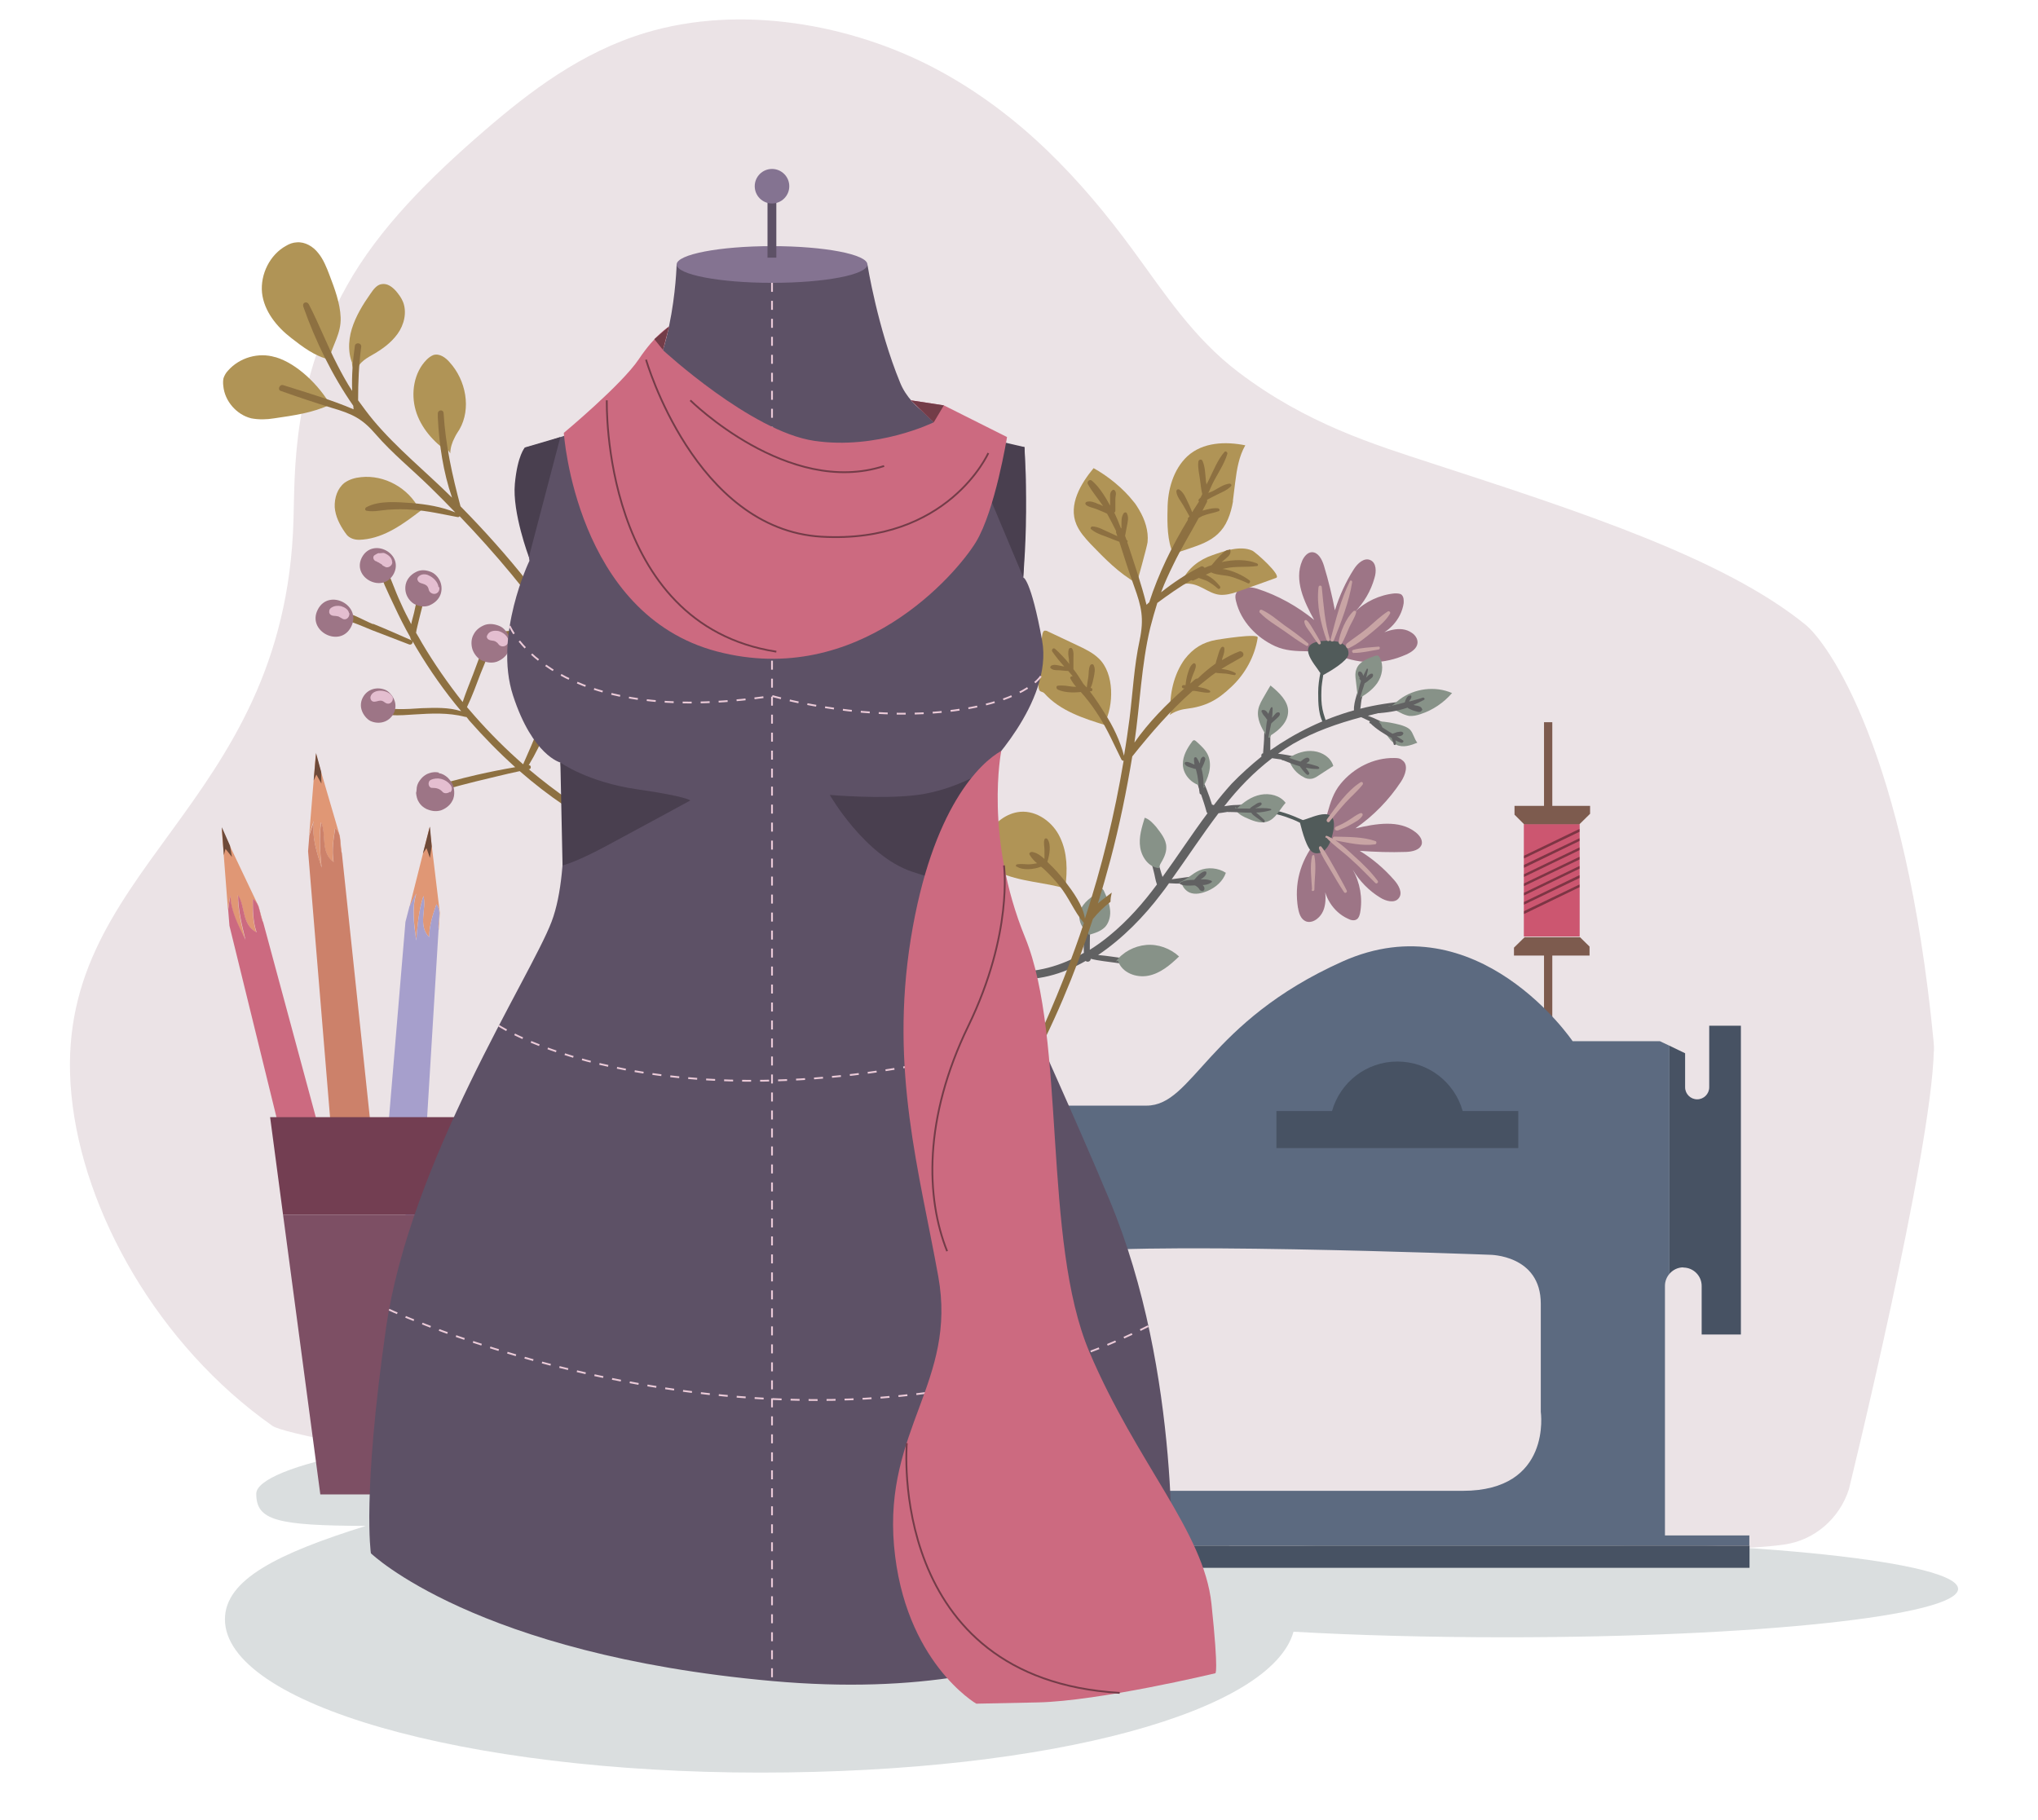
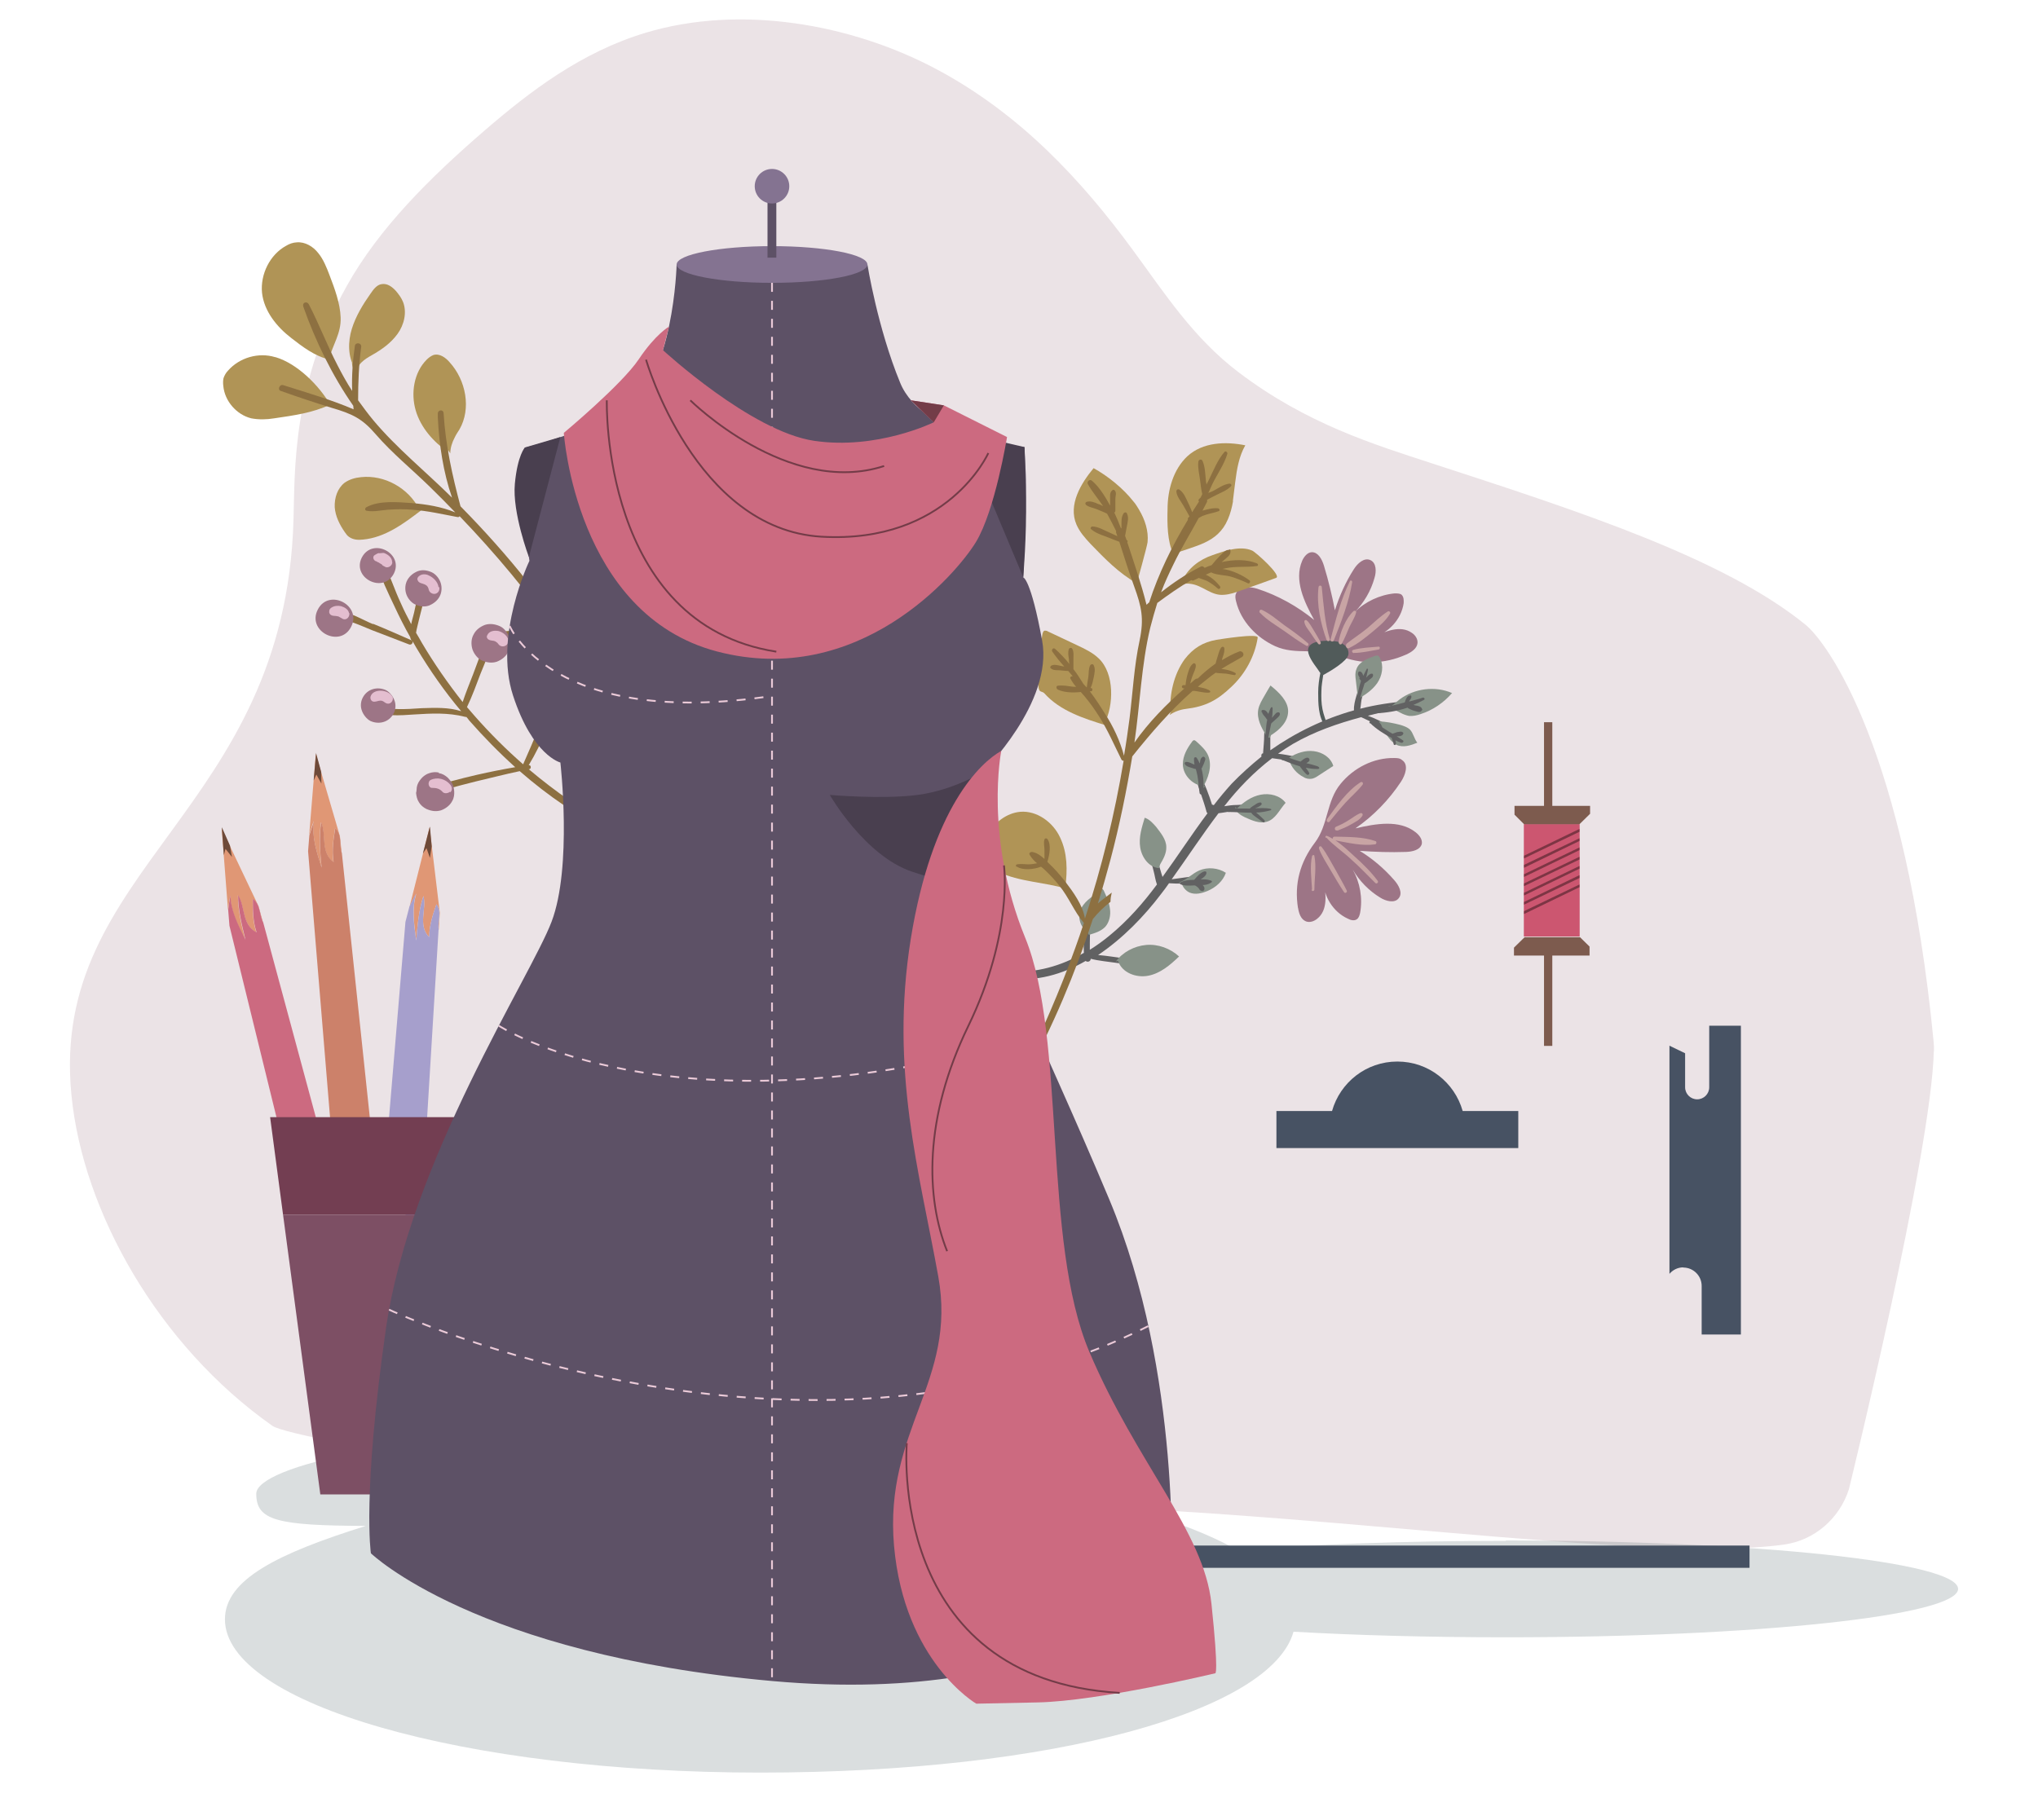
<svg xmlns="http://www.w3.org/2000/svg" version="1.1" viewBox="0 0 1132.5 1011.5">
  <defs>
    <style>
      .st0 {
        fill: #847391;
      }

      .st1 {
        fill: #c8a4a4;
      }

      .st2 {
        fill: #8d7041;
      }

      .st3 {
        fill: #475263;
      }

      .st4 {
        fill: #5d5166;
      }

      .st5 {
        fill: #733c48;
      }

      .st6 {
        opacity: .2;
      }

      .st6, .st7 {
        isolation: isolate;
      }

      .st6, .st8 {
        fill: #9d7586;
      }

      .st9 {
        fill: #515b5a;
      }

      .st10 {
        fill: #a69fcc;
      }

      .st11 {
        fill: #7d4f64;
      }

      .st12 {
        fill: #733e52;
      }

      .st13 {
        fill: #7d3544;
      }

      .st14 {
        fill: #5c6a80;
      }

      .st15 {
        fill: #475c63;
        mix-blend-mode: multiply;
        opacity: .2;
      }

      .st16 {
        fill: #cc816a;
      }

      .st17 {
        fill: #e4bed0;
      }

      .st18 {
        fill: #cc5670;
      }

      .st19 {
        fill: #493f4f;
      }

      .st20 {
        fill: #cc6a80;
      }

      .st21 {
        stroke: #ebcad8;
        stroke-dasharray: 5 5;
      }

      .st21, .st22 {
        fill: none;
        stroke-miterlimit: 10;
      }

      .st23 {
        fill: #879288;
      }

      .st24 {
        fill: #6e4a39;
      }

      .st25 {
        fill: #616162;
      }

      .st26 {
        fill: #b09456;
      }

      .st22 {
        stroke: #733c48;
      }

      .st27 {
        fill: #7d5b4e;
      }

      .st28 {
        fill: #e09775;
      }
    </style>
  </defs>
  <g class="st7">
    <g id="Layer_1">
      <path class="st6" d="M1074.7,584.3c0-1.8,0-3.5-.2-5.3-15.6-161.6-58.6-221.5-71.2-231.8-45.5-36.9-124.4-62.6-208.3-89.9-31.2-10.2-68.9-21.7-106.6-50.3-25.3-19.1-41.5-44.4-59-68.2-28.3-38.5-62.4-75.6-109.3-100.5-46.9-24.9-108.4-36-161.3-20.1-35.6,10.7-64.1,32.4-89.7,54.5-30.2,26.1-58.5,54.1-76.5,86.4-30.3,54.6-28.7,102.3-29.5,129.5-4.4,163-135.9,193.3-123.4,320,6.3,64.8,48.2,139.2,111.7,183.9,11.2,7.9,218.8,43.7,412.6,44.2,148.5.5,349.3,32.5,427.2,21.8,16.9-2.3,30.9-14.3,36.2-30.7,0,0,46-187.3,47.2-243.7Z" />
      <g>
        <path class="st15" d="M836.7,856.4c-55.8,0-107.3,1.9-149,5.2-21.3-12.1-52.4-22.5-90.2-30.4,10.5-3,16.3-6.2,16.3-9.5,0-14.8-112.5-26.9-251.3-26.9s-220.1,20.5-220.1,35.4,11.4,17.7,60.9,17.9c-48.6,15.2-78.3,29.7-78.3,51.9,0,47,133.1,85.2,297.4,85.2s284.2-34.5,296.4-78.3c35.2,2,75.4,3.1,118,3.1,138.8,0,251.3-12,251.3-26.9s-112.5-26.9-251.3-26.9Z" />
        <g>
          <g>
            <g>
              <g>
                <path class="st8" d="M781.6,363.7c-12.6,5.7-25.3,5.6-37.7.7-11.4-4.7-23.8,0-35.4-5.3-10.2-4.7-18.9-13.7-21.6-24.8-.4-1.5-.7-3.2,0-4.5,1.5-4.1,7.5-3.9,11.7-2.6,11.5,3.7,22.4,9.8,31.7,17.4-5.6-10.1-11.3-22.2-6.7-32.9,1-2.3,2.9-4.7,5.4-4.8,3.5,0,5.6,3.9,6.7,7.5,2.5,8.2,4.5,16.5,6.1,24.8,2.5-8,6-15.8,10.5-22.8,2-3.2,5.7-6.7,9.2-5.1,3.4,1.5,3.4,6.4,2.3,9.9-2,7.2-5.8,13.7-11,19,5.8-5.8,13.9-9.6,22.2-10.4,1.3,0,2.9,0,3.8.7,1.3,1.2,1.3,3.1,1.2,4.8-1.3,8.9-8.5,16.7-17.1,18.9,6.9-3.4,15.3-6.9,21.6-2.5,1.9,1.2,3.4,3.4,3.2,5.7-.3,3.1-3.4,5-6,6.3h-.3Z" />
                <path class="st9" d="M745.9,357.6c-2.2-1.2-4.8-1.3-7.5-1.5-20.8,0-7.7,13-4.7,18-.7,3.5-1.2,7.2-1.2,10.7,0,5.8,0,13.6,3.8,18.6.4.6,1.3.3,1.2-.6-.9-2.9-2-5.6-2.6-8.6-.7-3.4-.7-6.9-.6-10.2,0-2.9.6-5.8,1-8.8,4.2-2.3,13.3-7.7,14-11.4.4-2.5-1.2-5-3.5-6.1h0Z" />
              </g>
              <g>
                <path class="st8" d="M721.3,504.8c-2.2-13.7,1.2-25.7,9.4-36.5,7.5-9.9,6.3-23.1,14.3-32.7,7.2-8.8,18.3-14.5,29.7-14.3,1.5,0,3.2,0,4.5,1.2,3.7,2.5,1.8,8.2-.7,12-6.7,10.1-15.2,18.9-25.3,25.9,11.3-2.6,24.4-5,33.5,2.2,2,1.6,3.8,3.9,3.4,6.4-.9,3.5-5.4,4.4-8.9,4.5-8.5.3-17.1,0-25.6-.6,7.2,4.4,13.6,9.9,19.1,16.2,2.6,2.9,5,7.3,2.5,10.2-2.3,2.9-7.2,1.5-10.2-.4-6.3-3.8-11.7-9.4-15.3-15.6,4.1,7.3,5.6,15.9,4.1,24.1-.3,1.3-.7,2.8-1.8,3.5-1.3,1-3.4.6-5-.3-8.2-3.7-13.7-12.6-13.6-21.5,1.5,7.6,2.6,16.7-3.4,21.5-1.8,1.5-4.2,2.3-6.3,1.5-2.9-1.2-3.9-4.5-4.4-7.6h0v.4Z" />
-                 <path class="st9" d="M736.7,471.9c1.8-1.8,2.6-4.2,3.4-6.7,5.6-19.9-10.4-10.8-16.1-9.4-3.4-1.5-6.7-2.9-9.9-3.9-5.6-1.8-13.2-3.4-18.9-1.2-.7.3-.7,1.3,0,1.3,3.1,0,6-.4,9.1-.3,3.4.3,6.9,1.2,9.9,2.2,2.8,1,5.6,2,8.2,3.4,1.2,4.7,3.8,14.9,7.3,16.5,2.3,1.2,5.3,0,7-1.8h0Z" />
              </g>
              <g>
                <path class="st25" d="M639,537.7s.3-.3.3-.6c.3-.4.3-1.2,0-1.6-1-1.2-1.6-1.2-3.2-1.5-3.5-.7-7.3-.9-11-1.3-4.8-.6-9.9-1.5-14.9-1.9,13.7-9.2,25.7-21.6,35.2-34.2,1.5-1.9,2.9-3.8,4.2-5.7,5.6.4,11.4.4,16.4-1.8,1.2-.4,1-2.2-.4-2.2-4.8.3-9.6,1.2-14.5,1.8,8.8-12.3,17-24.8,26-36.7,3.4-.4,6.9-1.2,10.2-1.3,4.7-.3,9.5.4,14.2,0,1,0,1.5-1.6.4-2-4.7-1.8-9.8-1.6-14.6-1.3-2.2,0-4.7.3-7,.7,7.7-9.9,16.5-19,26.6-26.7,7,.9,13.7,2,20.3,4.7,1.8.7,3.2-2,1.3-2.8-5.8-2.2-12.1-3.7-18.3-4.4,2.6-1.9,5.4-3.7,8.2-5.4,12.1-7,25-11.4,38-14.9,5,2.3,9.8,4.7,14.5,7.5,1.5,1,2.8-1.5,1.2-2.5-3.8-2.3-7.7-4.2-12-5.8,7.5-1.9,14.9-3.7,22.5-5.6,1.3-.3,1-2.6-.4-2.5-8.9.7-17.7,2-26.3,4.2.4-2,.4-4.4,1-6.3.7-3.4,1.9-6.4,3.1-9.6.6-1.5-1.8-2.2-2.5-.9-1.8,3.1-2.9,6.4-3.8,9.8-.7,2.3-1.5,5.4-1.3,7.9-16.7,4.7-32.4,12.3-46.5,22.2v-8.2c0-2.6.6-5.7-.6-8-.3-.7-1.2-.9-1.6,0-1.2,2.2-1,5.4-1.2,7.7,0,3.4-.4,6.6-.6,9.8v.4c-.9,0-1.2,1.2-.9,1.8-5.8,4.7-11.5,9.8-16.7,15.2-3.4,3.8-6.7,7.7-9.8,11.8-.3,0-.6-.3-1-.3-1.8-5.6-3.8-11.5-7-16.5-.9-1.2-2.6-.3-2.2,1.2,1.8,6.4,4.4,12.7,6.1,19.1,0,.4.3.7.6,1-8.6,11.5-16.5,23.7-25,35.4-.4-1.3-.9-2.6-1.2-3.9-1.2-4.1-2.5-8-4.1-12-.7-1.8-3.4-1-2.9,1,1.2,3.7,2.2,7.6,3.2,11.4.7,2.5,1,5.3,1.9,7.7-7.7,10.4-16.4,20.3-26.6,28.6-3.4,2.8-7,5.4-10.7,7.7,0-5.6,0-11,.7-16.7,0-1.6-2.2-2.2-2.5-.6-1.3,6.1-1.8,12.7-1.5,19-12.6,7.3-26.5,11.3-41.5,10.4-2.2,0-2.6,3.7-.3,3.9,15.3,1.8,29.8-2.3,42.8-9.8,1,.9,2.8.3,2.8-1.2,4.7,1.2,9.8,1.6,14.5,2.3,2.6.4,5.3.7,7.9,1.2,1.8.3,4.7,0,6.6.9,0,0,0,.3.3.4,0,0,.3,0,.3.3.9.7,1.9.4,2.5-.4h.6Z" />
                <path class="st23" d="M754.4,386.8c-.3-3.1-.7-6-1-8.9-.3-2-.4-4.1.3-5.8,1.3-4.2,6.1-6.1,10.5-7.6.6,0,1.2-.4,1.6,0,.4,0,.7.7,1,1.2,2.3,4.4,1.3,9.9-1.5,14-2.9,4.1-7.2,6.9-11.5,9.2.7,0,1.2-.4,1.9-.6" />
                <path class="st23" d="M769.7,393.4c-.4.7,1.2.9,1.8.4,2.2-1.5,4.1-3.4,6.3-5.1,8.2-6.1,19.7-7.6,29.1-3.5-4.7,5.4-10.7,9.5-17.5,11.7-2,.7-4.2,1.2-6.4,1-1.6-.3-3.2-.9-4.5-1.6-2.3-1.2-4.8-2.3-7-3.7.7-.4,1.8,0,2.2.7" />
                <path class="st23" d="M766.1,401c4.1,0,8.2.9,12.1,1.9,1.9.6,3.8,1.2,5.3,2.6,1.9,2,2.3,5.1,4.1,7.3-3.7,1.5-7.9,2.9-11.5,1.2-1.6-.9-3.1-2.2-4.2-3.7-1.9-2.3-3.4-5.1-4.5-7.7" />
                <path class="st23" d="M706.3,408.6c5-3.1,9.5-7.6,9.5-13.3s-5.1-10.5-9.8-14.3c-1.2,1.9-2.3,3.9-3.4,5.8-1.3,2.3-2.9,4.8-3.4,7.6-.9,5,1.6,9.9,4.4,14.3.4.7,1.2,1.5,2,1.3" />
                <path class="st23" d="M716.5,421c4.1-2.5,8.9-4.1,13.6-3.5,4.8.6,9.4,3.5,10.8,8.2-2.9,1.9-5.7,3.7-8.6,5.6-1,.7-2,1.2-3.2,1.5-1.6.3-3.4,0-4.7-.9-3.9-1.9-7-5.6-8.2-9.9" />
                <path class="st23" d="M668,438.3c3.4-5.6,5.8-12.3,3.4-18.3-1.3-3.2-4.1-5.6-6.6-7.9-.4-.4-.9-.7-1.3-.7s-1,.6-1.2,1c-2.6,3.5-5,7.7-5,12.3,0,6.4,6,12.3,12.6,12.3" />
                <path class="st23" d="M687.3,449.4c3.7-3.5,8-6.7,13.2-7.7,5.1-1,10.8.4,13.9,4.5-3.4,3.8-5.6,9.1-10.4,10.5-4.1,1.2-8.3-.7-12.3-2.5-2.5-1.2-5.4-3.1-5.3-5.7" />
                <path class="st23" d="M644.7,480.4c1.8-3.1,3.5-6.1,3.4-9.6,0-4.2-3.1-7.9-5.7-11.3-1.8-2-3.7-4.2-6.3-5-1.6,5.4-3.4,10.8-2.5,16.5.9,5.6,4.8,11,10.4,11.5" />
                <path class="st23" d="M655,490.5c4.2-1.3,7.5-5,11.4-6.7,4.7-2,10.5-1.5,14.8,1.3-1.6,4.7-5.7,8.2-10.2,10.1-3.2,1.3-6.7,2.2-9.9.9-2.2-1-3.8-2.9-4.5-5.3" />
                <path class="st23" d="M605.1,519.6c3.4-1,6.7-2,9.1-4.5,2.3-2.6,3.1-6.6,2.6-9.9-.4-3.5-1.9-6.9-3.4-10.1-.3-.6-.7-1.2-1.2-1.2,0,0-.4,0-.6.3-1.8,1.6-3.5,3.2-5.6,4.8s-3.8,3.4-5.1,5.6c-2.3,4.2-1,10.1,2.9,13" />
                <path class="st23" d="M619.9,534.6c3.9-5.4,10.4-8.8,17-9.4,6.6-.6,13.4,1.9,18.3,6.4-5,4.8-10.4,9.4-17.1,10.7s-14.6-1.6-16.8-8.2c-.6,0-1,.3-1.5.4" />
              </g>
              <path class="st1" d="M749.8,360.1c4.7-2.2,8.8-5.6,12.7-8.8,3.7-3.1,7.5-6.1,9.9-10.2.6-.9-.7-1.8-1.3-1.2-3.9,2.5-7.5,6-11.1,9.1-3.7,3.1-7.7,5.6-11.5,8.6-1.2,1-.3,3.4,1.2,2.6h.1Z" />
              <path class="st1" d="M744,357.2c0,1,1.2,1.3,1.6.6,1.6-2.9,2.9-6.1,4.2-9.2,1.3-2.8,3.1-5.4,3.8-8.2.3-.9-1-1.2-1.5-.7-4.2,3.9-7.5,11.8-8.3,17.5h.1Z" />
              <path class="st1" d="M741.2,355.9c4.1-10.2,8.5-21.5,10.2-32.4,0-.9-1-1.2-1.3-.4-5,9.9-7.9,21.6-10.7,32.3-.3,1.2,1.3,1.6,1.8.6Z" />
              <path class="st1" d="M737.3,355.7c.4,1.2,2,.6,1.6-.6-2.8-9.6-3.4-18.9-4.4-28.8,0-1-1.6-1.2-1.8,0-1.2,9.9,1.2,20.3,4.5,29.5h0Z" />
              <path class="st1" d="M724.8,345.6c.3,2.2,2,4.1,3.2,5.8,1.5,2.2,2.9,4.4,4.5,6.4.7.9,1.9,0,1.3-1-1.2-2.3-2.6-4.5-3.9-6.7-1.2-1.8-2.2-4.1-3.9-5.4-.4-.3-1.2,0-1.2.7h0Z" />
              <path class="st1" d="M700.3,340.7c3.7,3.9,8.9,6.9,13.2,9.9,4.1,2.9,8,5.8,12.4,8.3.9.6,1.6-.9,1-1.3-4.1-3.7-8.6-6.9-13.2-10.1-3.9-2.9-7.9-6.4-12.4-8.5-1.2-.6-1.9.9-1.2,1.6h.1Z" />
              <path class="st1" d="M752.3,362.9c4.5,0,9.4-1.2,13.7-1.9,1,0,1-1.8,0-1.6-4.5.4-9.6.6-14,1.8-1.2.3-.6,1.8.4,1.8h-.1Z" />
              <path class="st1" d="M739,456.4c2.9-3.5,5.7-7,8.8-10.4,3.1-3.4,6.6-6.3,9.4-9.9.6-.9-.3-1.9-1.2-1.3-7.5,4.8-13.3,13.3-18.6,20.5-.7,1.2.7,2.3,1.5,1.3h.1Z" />
              <path class="st1" d="M743.1,461.7c2.6-1,5.1-2,7.5-3.4s5-2.6,6.4-4.8c.6-.9,0-1.9-1.2-1.5-2.2.9-4.1,2.5-6.1,3.7-2.3,1.5-4.8,2.8-7.3,3.8-1.2.6-.6,2.5.7,2h0Z" />
              <path class="st1" d="M737,465.5c4.1,4.5,9.5,8,14,12.3,4.7,4.1,8.8,8.6,13.3,13,.7.7,1.9-.4,1.3-1.2-3.8-5.1-8.3-9.5-13-13.7-3.4-3.1-6.7-6.3-10.5-8.8,7,1.3,14.9,3.2,21.9,2.2.9,0,1.2-1.5.4-1.8-7-2.5-15.5-2.3-22.9-2.5-.7,0-1,.7-.9,1.2-1.2-.6-2-1.2-3.2-1.6-.7-.3-1.2.6-.7,1h.3Z" />
              <path class="st1" d="M732.9,471.5c1.5,4.2,4.1,7.9,6.3,11.8,2.5,4.2,5,8.6,7.7,12.6.6.9,1.9,0,1.5-.9-1.9-3.9-4.2-7.7-6.4-11.8-2.5-4.2-4.7-8.8-7.7-12.6-.6-.6-1.6,0-1.3.7h0Z" />
              <path class="st1" d="M728.8,494.4c0,1.2,1.6,1,1.6,0,0-5.8,1.2-12.7,0-18.6,0-.9-1.2-.6-1.3,0-1.3,5.7-.3,12.7,0,18.6h-.3,0Z" />
              <path class="st25" d="M682.9,451.3c3.8,0,8.2.4,12.4.4.7,1.2,1.9,1.9,3.1,2.8s2.3,1.6,3.5,2.5c.7.4,1.2-.6.7-1.2-1.2-1.2-2.3-2.2-3.4-3.2-.4-.3-.9-.7-1.2-1,2.9,0,5.7-.6,8.2-1.3.3,0,.3-.6,0-.7-2.9-.7-5.8-.4-8.9-.4.4,0,.7-.3,1.2-.4,1-.4,1.9-.9,2.5-1.6.3-.4,0-1.2-.6-1.2-1.2,0-2,.6-2.9,1.2-1,.6-1.9,1.2-2.8,1.9v.3c-3.9,0-7.9,0-11.8-.3-1.5,0-1.3,2.3,0,2.3h0Z" />
              <path class="st25" d="M712.9,422.5c3.1,1.2,6.1,2.5,9.4,3.4.4.7,1,1.2,1.3,1.8.9,1,1.6,2,2.6,2.8.6.4,1.6,0,1.3-.9-.6-1.2-1.2-1.9-1.9-2.9,2,.4,4.1.7,6.3.7s1-1.3,0-1.6c-2-.6-3.9-1.2-6-1.6,0,0,.3,0,.4-.3.9-.4,1.8-1.2,1.2-2.2-1-1.6-3.4.4-4.8,1.6-3.1-.9-5.8-1.8-8.8-3.2-1.6-.7-2.9,1.8-1.2,2.5h.1Z" />
              <path class="st25" d="M761.4,401.9c3.2,3.2,7.6,6,12,8.3v.3c.4,1,.9,1.9,1,2.9,0,.9,1.3.9,1.3,0s0-1.2-.3-1.9c1.2.6,2.2,1,3.2,1.3.9.3,1.8-.9,1-1.3-1.2-.9-2.3-1.5-3.5-2.3h.7c1,0,2,0,2.8-1,.4-.4.3-1.2-.3-1.3-.9-.6-1.9,0-2.9,0-.9.3-1.8.6-2.6.9-.7-.4-1.5-.9-2.2-1.3-3.1-1.9-6-4.1-9.4-5.6-1-.4-1.6.7-1,1.3h0v-.3Z" />
              <path class="st25" d="M764.2,396.5c5.8-.3,12.1-1.2,18-3.2l.4.4c1.2.6,2.5,1.2,3.8,1.5,1.2.3,2.5,1,3.4,0s.6-.7.4-1.2c-.4-1.2-1.6-1.5-2.8-1.8-.7,0-1.3-.3-2-.4,2-.9,4.1-1.8,6-2.9.6-.4,0-1.2-.6-1.2-2.6.9-5.3,1.5-7.7,2.2v-.3c.4-.7,1.2-1.3,1.2-2.3s-.4-.7-.9-.7c-1.5,0-2.3,2.2-2.8,3.8-5.6,1.5-11.1,2.9-16.8,3.9-1.2,0-1,1.6,0,1.6h.3v.6Z" />
              <path class="st25" d="M755.1,376.6c.3.6.7,1.2,1.2,1.8-1.2,3.7-1.9,7.7-2.6,11.5,0,1,1.2,1.2,1.5.3.9-3.5,2-7,3.1-10.4,1.2-.7,1.9-1.3,2.9-2.2.9-.7,1.9-1.3,1.8-2.5,0-.3-.3-.7-.6-.7-1.2,0-1.9.9-2.6,1.5,0,.3-.4.4-.6.7.4-1.5.7-3.1,1-4.5,0-.4-.6-.7-.7-.3-.7,1.2-1.3,2.5-1.9,3.8h0c-.4-1-.7-2-1.6-2.3-.7-.3-1.2,0-1.3.7-.3,1,.4,1.9,1,2.8h-.4Z" />
              <path class="st25" d="M701.3,395.6c0,1.2,1.2,2.2,1.9,3.1.3.4.6,1,1,1.3-.9,4.2-.9,8.9-1,12.9,0,.7,1.2.7,1.2,0,.4-3.5,1.3-7.2,2-10.8,0,0,.4-.3.4-.4,1-.9,1.8-1.6,2.8-2.5.7-.7,1.8-1.5,1.6-2.6,0-.4-.4-.7-.9-.7-1.2,0-1.8,1.2-2.5,1.9-.3.4-.7.9-1,1.2.3-1.6.4-3.4.4-5s-1-.9-1.2-.3c-.4,1-.9,2-1.2,3.1-.7-1.2-1.5-2.2-2.8-2.2s-.9.6-.9.9h-.3l.3.3Z" />
              <path class="st25" d="M658.3,424.4c.6,1.5,2.3,1.9,3.7,2.3.9.3,1.6.6,2.5.7.3,1.2.7,2.5.9,3.7.6,3.2.7,6.4,1.2,9.6,0,1,1.8,1.2,1.9,0,.6-3.8.4-9.2-.9-13.7h0s.3,0,.4-.4c.4-1,.9-1.8,1.2-2.8.3-.9.9-1.8.4-2.6-.3-.6-.9-.9-1.5-.4-.9.6-1,1.5-1.2,2.3,0,.4,0,.7-.3,1.2-.4-1.2-1-2.2-1.6-3.1-.6-.7-1.5-.3-1.5.6s0,2,.3,3.1c-.4,0-.9-.3-1.2-.4-1.2-.6-2.5-1.2-3.7-1-.4,0-.7.7-.6,1h-.1Z" />
              <path class="st25" d="M656,491.5c2.5,1,5.3.7,7.7.6h0c.7,0,1.2.6,1.8,1,.6.4.9,1.2,1.3,1.6.9.9,2.6.7,2.5-.9,0-.7-.4-1.3-1-1.9,1.6,0,3.2-.4,4.5-1.2s.4-1.2,0-1.3c-1.8-.7-3.7-.7-5.6-.6.3-.3.7-.4,1-.7.9-.7,2-1.5,2.2-2.8,0-.4,0-1-.7-1-1.2,0-2.2.9-3.2,1.6-1,1-1.9,1.9-2.9,3.1h0c-2.6,0-5.6.3-7.7,1.5-.3,0-.3.7,0,.9h.1Z" />
            </g>
            <g>
              <path class="st26" d="M685.2,278.5c-.6,3.5-1.5,7-2.9,10.2-5.7,13.4-18.4,14.5-30.3,19.3-3.4-7.3-3.4-17-3.2-25,0-10.7,3.2-22.1,11-29.4,8.6-7.9,21.2-8.3,32.2-6.1-3.5,6.1-4.7,13.3-5.6,20.5-.4,3.5-.9,7-1.3,10.5h.1Z" />
              <path class="st26" d="M632.9,283.2c3.4,5.6,5.4,12,4.8,18.1-.3,2.6-6,22.9-6,22.9-9.9-5.6-17.7-13.6-25.6-21.8-3.2-3.4-6.1-6.7-7.9-10.8-4.8-11.1,2.6-23.1,9.5-31.4,8,4.4,16.5,11.3,22.2,18.6,1.2,1.3,2.2,3.1,3.2,4.7h0l-.3-.3Z" />
              <path class="st26" d="M656.9,323c3.1-7.2,9.8-12.1,17-14.5,6.6-2.3,15.2-5.4,21.9-2.5,1.8.7,16.7,14,13.3,15.2-6.4,2.3-12.9,4.7-19.3,6.9-3.2,1.2-6.4,2.3-9.8,2.5-7,.6-11.7-5.3-18.4-6.1-2.5-.4-5.4,0-7,2,.4-2.6,1.9-5.1,4.1-6.7" />
              <path class="st26" d="M650.3,396.1c-.4-10.4,1.9-21.2,8-29.7,4.7-6.1,10.2-9.5,17.7-10.8,1.9-.3,23.4-3.8,22.9-1.2-1.6,10.4-7,20.2-14.6,27.3-7.9,7.6-14.5,11-25.3,12.3-3.2.4-6.3,1.5-9.1,3.4.3-.7.6-1.3.9-2" />
              <path class="st26" d="M613.8,402c5.1-9.9,5.6-27.6-3.2-36-3.5-3.4-7.9-5.4-12.3-7.5-5.4-2.5-10.7-5.1-16.1-7.6-.4-.3-1-.4-1.5-.4-1,0-1.3,1.3-1.5,2.3-1.3,7.9-2.3,17.1-2.3,25.3s1.6,5.3,3.5,7.3c8.6,9.6,21.6,13.9,34.1,17.7" />
              <path class="st26" d="M592,493.1c1.2-9.4,1.2-19-2.9-27.6-3.9-8.5-12.9-15.1-22.2-14.3-7.7.7-14.3,6.1-18.4,12.7-2.3,3.8-3.9,8.8-2.3,13,1.3,3.7,5,6.1,8.6,7.7,11.8,5.6,25.4,5.6,37.9,9.4" />
              <path class="st2" d="M565.1,481.7c3.5,2.2,9.5,1.5,13.4,0,.9.7,1.5,1.2,2.2,1.9,2.9,2.8,5.6,5.6,7.9,8.6,5.3,6.4,8.3,14.5,13.7,20.8h0c-1.5,4.7-3.2,9.4-4.8,13.9-8.5,23.7-18.7,46.9-29.7,69.7-.7,1.5,1.3,3.1,2.2,1.5,15.1-27.8,27.5-57,37.3-87.3,2.8-3.5,6.1-6.7,9.8-9.6,0-1.8.3-3.4.7-5.1-1.6,1.3-4.8,3.5-7.7,6,2.5-8,4.8-16.2,7-24.4,5-18.9,8.9-38,12.1-57.3,10.4-13,21-25.3,33.5-36.4h1.2c2.3.3,4.8,1,7.2,1s1.3-1.2.6-1.5c-1.9-1-3.9-1.3-6.1-1.8.3,0,.4-.4.7-.6,3.1-2.5,6-5,9.2-7.2,1.5.3,3.1.3,4.4.4,2,0,4.1.7,6.1.9.7,0,1-.9.4-1.2-2-1.2-5.1-2-7.7-2.2,3.7-2.3,7.6-4.4,11.4-6.6,1.9-1.2.4-3.8-1.5-3.1-3.2,1.2-6.4,2.9-9.5,4.8v-.6c.6-1.8,1.3-3.4,1.3-5.4s-1.5-1.6-2-.7c-1,1.5-1.3,3.4-1.9,5.1-.4,1.2-.7,2.3-1,3.5-3.5,2.5-7,5.4-9.9,8.3-.4,0-.7,0-1.2.3-.7.4-1.2,1-1.8,1.5-.4.3-.7.6-1.2,1,.3-1.3.7-2.8,1.2-4.1.7-2,2-4.1,1.9-6.1,0-.7-.7-1.3-1.3-1-1.9,1.2-2.5,3.5-3.2,5.7-.6,2-1,4.2-1.2,6.4h-1.3c-1,.3-1,1.3,0,1.8h.7c-10.1,8.9-20,18.9-27.8,30.1,3.1-21.2,3.8-43,8.8-63.9,1.2-4.7,2.5-9.2,3.9-13.7,6.1-4.5,12.3-8.9,18.9-12.7.4.3,1.2.4,1.6,0,.9-.4,1.6-.7,2.5-1.2,1.5.6,3.1,1,4.5,1.6,2.2,1.2,4.2,2.6,6,4.2.9.9,2-.3,1.3-1.2-1.8-2.3-4.7-5.1-7.9-6.4,1.2-.4,2-1,3.2-1.3,0,0,.3.3.4.3,3.2,1.3,6.9,1.2,10.1,2,3.4,1,6.6,2.3,9.8,3.8,1,.4,1.5-1.2.9-1.6-3.7-2.8-9.8-5.8-15.2-6.4.7,0,1.3-.3,2-.4,5.7-1.2,11.5-.4,17.2-1.2.9,0,.9-1.2,0-1.5-5.6-2.3-12.7-2.2-19.6-.7.6-.4,1.2-1,1.6-1.3,1.3-1.2,3.4-2.5,3.4-4.5s-.4-1-1-1c-2,0-3.5,2-5,3.4-1.6,1.6-3.1,3.4-4.5,5.1-1.3.4-2.8,1-3.9,1.5-.6-.7-1.3-1.2-2.3-.6-7.7,3.9-15.1,8.8-21.9,14.2,2-5.4,4.4-10.5,6.9-15.6,4.2-8.8,9.4-17.1,14-25.7.9-.4,1.5-.9,2.3-1.2,2.9-1.2,5.8-1.5,8.8-2.6.9-.3.4-1.5-.4-1.6-2.9-.3-5.8.6-8.6,1.3.9-1.6,1.6-3.2,2.5-4.8,0-.4.3-.7,0-1.2,1.8-.9,3.5-1.9,5.4-2.8,2.6-1.3,5.8-2.5,7.9-4.7.7-.7,0-1.6-.9-1.5-3.1.4-5.7,2.3-8.3,3.7-1,.6-2.2,1-3.4,1.5.9-1.6,1.5-3.4,2.3-5,2.8-5.6,6.6-11,8.3-16.7.3-.9-.9-1.8-1.5-1.2-3.9,4.4-6.3,10.7-8.9,15.9-.4.7-.7,1.5-1.2,2.3,0-.9-.3-1.5-.3-2.2-.4-3.7-.4-7.7-1.9-11-.6-1.2-2.2-.7-2.3.6-.4,3.4.6,7,1,10.4.3,2.5.6,5.1,1.2,7.5-.3.6-.6,1.2-.9,1.9-.3.3-.6.6-.9.9-.4.4-.4,1,0,1.3h0c-1.2,2-2.6,3.9-3.8,6-.7-1.6-1.3-3.4-2.2-5.1-1.2-2.5-2.5-6-5-7.5-.9-.4-1.6,0-1.6,1.2.3,2.8,2.6,5.4,3.9,7.7,1.2,2,2.2,3.9,3.4,6-.3.3-.6.6-.9,1v.9c-8.8,14.5-16.4,30.1-21.5,45.9-.6.4-1,1-1.5,1.3-2.9-11.7-6.9-23.2-10.7-34.8.3-.3.3-.7,0-1h-.3c-.3-.9-.6-1.6-.9-2.5.3-1.8.7-3.4,1-5.3.4-2.3,1.2-4.8,0-7.2-.3-.7-1.3-.7-1.8,0-1.3,1.9-1.2,4.2-1.2,6.4v1.9h-.3c-1.2-3.1-2.3-5.8-3.7-8.8.3,0,.6-.4.6-.9v-6.6c0-1.8.9-3.4-.4-4.8-.4-.4-1-.4-1.3,0-1.6,1.2-1.2,3.4-1.2,5.3v3.2c-2.8-5-6-10.4-10.2-13.9-1.2-1-2.9.7-2.2,1.9,2.3,4.2,5.6,8,8.5,12.3-.9-.4-1.8-1-2.8-1.2-1.9-.9-4.2-1.8-6.3-1.2-.9.3-1,1.2-.3,1.8,1.6,1.2,3.8,1.5,5.6,2.2,2,.9,4.1,1.6,6,2.6h0c1.8,3.2,3.4,6.4,5,9.6v.9c.3.7.4,1.3.7,2-1.3-.7-2.8-1.2-4.1-1.9-3.2-1.3-6.3-3.4-9.8-3.5-.7,0-1.3,1-.7,1.5,2.3,2,5.4,3.1,8.2,4.1,2.5,1,5,2,7.5,2.9,2.6,8.2,5.3,16.7,8.2,24.7,4.2,11.5,5.6,18,3.1,30-3.1,14.3-3.8,28.9-5.6,43.4-.9,6.9-1.9,13.9-3.1,20.8-2.2-8.3-6.1-16.5-10.8-23.7-2.3-3.7-5.1-8-8.2-12.1h.7c1,0,1-1.8,0-1.8h-.3c1-1.9,1.3-3.9,1.8-6,.4-2.2,1-4.5,0-6.6-.4-1-1.6-.7-2,0-1,1.9-.7,4.2-1,6.3s-.7,3.9-.9,6h0c-.6-.7-1.2-1.2-1.8-1.9-1.8-2.9-3.5-5.6-5.6-8.3h0v-6.1c0-1.8.3-3.4-.6-5.1-.4-.9-1.6-.7-1.9,0-.7,1.8-.3,3.8,0,5.6,0,1,0,1.8.3,2.8-2.5-3.2-5.3-6-8-8.5-1.2-.9-2.2.7-1.5,1.6,2,2.9,4.2,5.6,6.6,8.2-.9,0-1.5-.3-2.3-.4-1.6-.3-3.4-.9-5,0-.4.3-.7,1-.3,1.3,1.2,1.2,2.8,1.2,4.2,1.2s3.7.4,5.6.4c.9,1,1.6,1.9,2.5,2.9-.9,0-1.8.6-1.2,1.5.9,1.6,1.9,3.1,3.1,4.4h-1.5c-2.9-.3-5.7-1-8.6-.6-1.2,0-1,1.8,0,2.2,3.5,1.6,8.3,1.8,12.7,1.3.7.9,1.3,1.5,2,2.3,3.1,3.7,5.8,7.5,8.3,11.5,4.8,7.6,8.3,15.8,12.3,23.8.3.4.7.7,1.2.6-5,29.8-12.1,59.1-21.5,87.7-1.2-7.5-6.6-14.8-11-20.6-2.8-3.5-5.7-6.9-8.9-9.9l-1-1c1.2-3.7,2.3-9.8,0-12.7-.4-.6-1.5-.4-1.6.3-.6,1.9,0,3.8,0,5.7v5.1c-2-1.8-4.2-3.5-6.9-3.9-1,0-1.9.7-1.3,1.6,1,1.8,2.5,3.4,4.1,4.7-1.5.3-3.2.6-4.8.6s-4.1-.4-6.3,0c-.7,0-.9,1.2-.3,1.3l-.4-1.2.3,1Z" />
            </g>
          </g>
          <g>
            <path class="st26" d="M183.1,152.9c2.9,7.6,5.9,15.6,6.2,23.6.3,8.9-4.4,15-6.5,23.2-7.5-1.5-14.9-7.1-20.9-11.8-8.1-6.2-15.2-15-16.3-25.2-1-10.3,4.4-21.2,13.4-26.1,1.8-1.1,3.8-1.8,5.9-1.9,4.6-.4,9.1,2.3,11.9,5.9,2.9,3.5,4.7,8.1,6.3,12.3h0Z" />
            <path class="st26" d="M153.1,198.5c12.1,3.6,24.1,15.6,30.4,26.4-9.9,4.6-20.2,6-31.1,7.6-4.2.7-8.6.8-12.8,0-8.1-2-14.7-9.5-15.5-17.9-.2-1.4-.2-3.1.1-4.4.5-1.5,1.4-3.1,2.5-4.2,6.4-7.3,17-10.3,26.2-7.5h.1Z" />
            <path class="st26" d="M197,204.4c-3.7-6.3-3.7-14.5-1.5-21.6s6.1-13.5,10.4-19.6c1.6-2.3,3.5-5,6.3-5.3,3.1-.5,5.8,1.6,7.8,3.8,1.6,1.9,3.1,3.9,4,6.2,2.2,5.7.6,12.6-3.1,17.7s-8.8,8.7-14.1,11.7c-2.1,1.2-4.2,2.4-6,4.2s-2.9,4.3-2.4,6.7c-1.7-1.8-2.9-4.5-2.8-7" />
            <path class="st26" d="M249.1,251.3c-8.2-5.6-15.3-13.6-18.1-23.2s-1-21.1,6.1-28.2c1.1-1.1,2.3-2,3.8-2.6,3.4-1,6.8,1.5,9,4.1,9,9.9,12.1,25.7,5.4,37.3-.9,1.4-1.9,2.9-2.6,4.4-1.5,2.8-2.4,5.7-2.5,8.9-.4-.7-.8-1.2-1.1-1.9" />
            <path class="st26" d="M233,283.1c-6-11.9-19.4-19.3-32.4-17.9-3.2.3-6.4,1.2-9.1,3.1-4,3.1-5.7,8.4-5.5,13.6.4,5.1,2.7,9.7,5.7,14,.7,1,1.3,1.9,2.4,2.6,2.2,1.5,4.9,1.7,7.5,1.4,12.3-1.1,22.7-8.8,32.6-16.4" />
            <path class="st26" d="M309.3,326.6c-5.6-6.5-10-14.3-12.5-22.6-2-6.6-2.9-13.8-.9-20.3,2-6.6,7.5-12.5,14.2-13.4,4.7-.7,9.4,1.3,13.5,3.8,1.9,1.2,3.8,2.9,5.1,4.8,3,4.6,2.8,10.8.6,16-2,5.2-5.6,9.4-8.9,13.7-3.3,4.4-6.7,9-9.8,13.5-.9,1.1-1.2,3.2.2,3.4" />
            <path class="st2" d="M309.6,303.9c-1.8,4.3-1.7,9.5-2,14-.2,5.1-.3,10.1,0,15.2,0,2.1,0,5.8.4,9.6-4.8-6.5-9.7-13-14.8-19.3-11.6-14.6-24.1-28.6-37.3-42-4.6-17.2-8.3-33.9-9.4-51.8-.2-2.3-3.3-1.8-3.2.3v2.3c.7,14.7,3,30.3,7.9,44.4-14.5-14.4-30.8-27.5-43.9-43.2-2.9-3.5-5.6-7.2-8.3-10.9,0-9.9.4-19.7,1.7-29.6.4-2.4-3.1-2.9-3.5-.7-1.2,8.3-1.8,16.7-1.5,25.1-3-4.6-5.7-9.5-8.1-14.2-5.8-11.1-10.2-22.8-16-34-1.1-1.9-3.7-1-3.1,1.2,6.7,19.1,16.2,38.6,27.8,55.2,0,.7.2,1.3.2,2-12.6-5.4-26.1-9.3-39-13.4-2.1-.8-3.6,2.6-1.4,3.2,9.3,3.3,18.8,6.5,28.3,9.4,11.3,3.3,16.9,5.9,24.5,14.8,9.1,10.5,20.1,19.4,30,29.1,4.8,4.7,9.4,9.3,14.1,14.2-7.7-3.2-16-4.5-24.2-5.2-7.8-.5-18-1.6-25.2,2.3-.9.5-1,1.8.2,2,4,.7,7.8-.3,11.7-.6,4.5-.3,9-.4,13.6,0,8.6.6,16.7,2.5,25.2,4.1.6,0,.8,0,1.1-.5,20,20.8,38.5,43,55.1,66.7-6.4-3.3-15-3.5-22-3.3-4.2.1-8.5.6-12.7,1.3-3.5.7-7.7,1-10.4,3.6s-.6,1.8.5,2c3.6.5,7.5-1.2,11.2-1.9s7.4-1,11-1.2c7.8-.4,15.8,1.6,23.6,1.2h0c2.8,3.8,5.3,7.7,8,11.7,13.4,20.2,25.5,41.2,36.7,62.7.8,1.4,3.2.7,2.4-.9-12.9-27.5-28.4-53.8-45.9-78.7-1.9-6.6-2-13.8-2.1-20.4-.1-4.5.3-9,.4-13.5.4-3.8,1.4-7.7.9-11.7,0-1.4-2.2-1.8-2.8-.5h.3s-.1-.1-.1-.1Z" />
          </g>
          <g>
            <g>
              <path class="st2" d="M213,312.1c-.9-1.8-3.4-.4-3.2,1.5,1.8,8,5.9,15.9,9.4,23.4,2.7,5.8,5.6,11.6,8.7,17,.2,1.2.8,2.2,1.6,2.8.6,1.1,1.3,2.2,1.9,3.3,7.4,12.4,15.7,24.3,24.9,35.2-7.1-2.3-14.6-1.9-21.9-1.7-4.3.3-8.7.6-13.1.5-5.2,0-9.8-1.6-14.8-2.4-1.5-.2-2.1,1.5-.9,2.4,6.5,4.5,17,3.5,24.6,3,9.5-.6,18.7-1.1,28.2,1.3.2.1.4.2.7,0,.6.6,1,1.2,1.6,2,8,9.1,16.5,17.8,25.6,26-7,1.2-14.1,2.6-21.1,4.2-4.7,1.1-9.7,2.3-14.4,3.6-4.3,1.2-9.8,1.7-13.4,4.6-.6.6-.7,1.8.3,1.9,3.9.5,7.8-1.4,11.5-2.4,5.1-1.4,10.1-2.7,15.3-4,8.1-1.9,16.2-4,24.3-5.7,15.7,13.7,33,25.6,51.6,34.7,1.6.9,3-1.6,1.4-2.5-17.1-9.7-33.1-20.7-48-33.3h.4c1.2-.3.9-2.5-.4-2.2h0c7.6-12.6,13.4-27.2,17.1-41.3.6-2.5-3-3-3.7-.8-4.6,14.3-10.4,27.8-16.5,41.6-9.4-8.2-18.3-17.1-26.7-26.6-1.5-1.8-3-3.4-4.5-5.2,2.9-6.1,5.2-12.4,7.5-18.5,2.4-6.1,5.1-12,7.1-18.3.7-2-2.6-3-3.5-1.2-2.9,6.4-5.1,12.9-7.6,19.5-2,5.2-4.2,10.5-5.9,15.7-8.2-10.4-15.8-21.3-22.6-32.8-1.1-1.9-2.1-3.8-3.3-5.7.3-2.2,1.1-4.8,1.1-5.1.5-1.9.9-3.9,1.4-5.7,1.1-4.4,2.5-9.1,2.8-13.6,0-1.5-2.2-2.8-2.9-1-1.4,3.8-2.1,8-3,11.9-.5,2.9-1.5,5.7-2.1,8.7-1.9-3.6-3.9-7.4-5.6-11.3-3.7-7.8-6.2-15.9-9.9-23.4h-.3Z" />
              <path class="st2" d="M207.3,346.9c-5.7-2.3-12.6-6.8-18.8-6.9-1,0-1.3,1.2-.7,1.8,2.3,2.4,5.7,3.3,8.9,4.4,3.3,1.2,6.7,2.7,9.9,4,6.9,2.6,13.9,5.4,20.8,8,1.5.5,2.7-1.6,1.3-2.3-7.1-3.1-14.2-6.3-21.4-9.2h0Z" />
              <path class="st8" d="M176.6,338.8c-6.2,12,12.4,21.6,18.5,9.6,6.2-12-12.4-21.6-18.5-9.6Z" />
              <path class="st8" d="M201.1,309.8c-5.8,11.3,11.7,20.4,17.7,9.1,5.8-11.3-11.7-20.4-17.7-9.1Z" />
              <path class="st8" d="M232.3,317.4c-2.5,1-4.6,2.6-5.9,4.9s-1.5,5.2-.7,7.7c.7,2.3,2.6,4.8,4.9,5.9,2.4,1.1,5.1,1.6,7.7.7,2.5-1,4.6-2.6,5.9-4.9s1.5-5.2.7-7.7c-.7-2.3-2.6-4.8-4.9-5.9-2.4-1.1-5.1-1.6-7.7-.7Z" />
              <path class="st8" d="M201.6,387.7c-1.2,2.2-1.4,5-.5,7.3.7,2.1,2.6,4.6,4.7,5.7,4.8,2.2,10.4.7,12.9-4.1,1.2-2.2,1.4-5,.5-7.3-.7-2.1-2.6-4.6-4.7-5.7-4.8-2.2-10.4-.7-12.9,4.1Z" />
              <path class="st8" d="M269.5,347.3c-2.6,1-5,2.7-6.3,5.3-1.4,2.4-1.5,5.5-.7,8.2.8,2.5,2.9,5.3,5.3,6.3,2.5,1.1,5.4,1.6,8.2.7,2.6-1,5-2.7,6.3-5.3,1.4-2.4,1.5-5.5.7-8.2-.8-2.5-2.9-5.3-5.3-6.3-2.5-1.1-5.4-1.6-8.2-.7Z" />
              <path class="st8" d="M302.7,376.4c-1.9,1.1-3.1,3-3.9,4.9-.7,2.1-.8,3.8-.1,6.1,0,0,.1.4.2.4,1,2.2,2.2,4.4,4.5,5.4.7.4,1.6.6,2.4.9,1.6.3,3.1.4,4.8-.3,0,0,.4-.1.4-.2,1.6-.5,2.9-1.5,4.2-2.7,1.6-1.5,2.2-3.8,2.4-5.9.3-3.6-1.6-7.7-5.2-9.3-3-1.4-6.8-1.5-9.7.5h0Z" />
              <path class="st8" d="M244,429.4c-1.8-.4-3.6-.3-5.4.3-1.7.5-3.4,1.7-4.5,3-1.3,1.5-2.2,3-2.5,4.9-.1,1-.1,2.2-.4,3.1.2,1.9.6,3.7,1.6,5.2,1,1.7,2.4,2.8,4.1,3.7,2.7,1.2,5.3,1.6,8.1.8,2.6-.9,5.1-2.8,6.3-5.2,1-1.7,1.2-3.6,1.1-5.4s-.6-3.7-1.6-5.2c-.6-.8-1.3-1.7-2-2.4-1.5-1.3-3-2.2-4.9-2.5h-.2c0-.1.3-.4.3-.4Z" />
            </g>
            <g>
              <path class="st17" d="M217.9,312.4c0-2.3-1.9-3.9-3.9-4.8-.7-.4-1.3-.3-2.1-.2,0,0-1.4.2-1.3,0-.9.1-1.6.7-2.2,1-1.8.9-.8,3.4.8,3.6l.8.5h.2c0,.1,1.6,1,1.6,1,.2.1.6.3.7.7l1.8,1c1.7.6,3.8-1,3.7-2.8h-.1Z" />
              <path class="st17" d="M211.6,307.2h0Z" />
            </g>
            <path class="st17" d="M193.9,340.6c-.3-1.9-2.6-3.2-4.4-3.7-1.8-.4-3.7-.2-5.3.8-.7.4-1.4,1.3-1.2,2.2v-.2c-.3.8.3,1.9,1.1,2.2,1.1.6,2.4.3,3.3.6.5,0,.9.2,1.2.4-.4-.2.5.3.5.3l1.6.9c2.1.7,3.8-1.5,3.4-3.5v.2Z" />
            <path class="st17" d="M243.7,326.4c-.3-2.9-2.9-5.5-5.5-6.6-1.2-.7-3-.8-4.2-.3s-2.7,1.8-1.8,3.2c.6,1.5,2.6,1.5,4,2.2s1.8,1.6,2.1,3c.4,1.5,2.2,2.5,3.7,2.1,1.7-.5,2.4-2,2.1-3.7h-.2c0-.1-.1.1-.1.1Z" />
            <path class="st17" d="M218,387.2c-2-4-10.7-4.8-12.1,0-.3,1.4.6,2.9,2.1,2.8,1.2,0,2.3-.6,3.5-.6s1.8.7,2.8,1.3c2.4,1.4,4.9-1.2,3.7-3.8h0v.2Z" />
            <path class="st17" d="M250.2,440.4c1.3-1.2,1.1-3,0-4.3-2.6-3.2-7.2-4.4-10.9-2.6-2,1.1-1.2,4.7,1.1,4.4,2.1,0,4,.5,5.4,2.1,1,1.3,3.2,1,4.3,0v.2Z" />
            <path class="st17" d="M282.2,354.8c-.9-2-3.2-3.6-5.3-4.1-2.4-.4-5.2,0-6.2,2.5-.5.8.1,2,.9,2.3,1.2.7,2.3.4,3.5.9.8.5,1.2.7,1.7,1.4,2.2,3.3,7.2.4,5.4-3.1h0Z" />
            <path class="st17" d="M315.7,388.7c2.6-2.3.5-6.7-1.6-8.7s-5.7-3.3-8.3-1.2c-1.7,1.1-1.6,3.9.6,4.5,1.3.4,2.4.6,3.3,1.5.5.3.6.8.6,1.1.3,1.1.3,1.9,1.3,3,1.1,1.1,3,1.1,4.1,0h0v-.2Z" />
          </g>
          <g>
            <path class="st28" d="M136.3,522.4c-2.1-8.3-4.1-16.5-4.1-24.8,4.1,6.2,2.1,16.5,10.3,20.7-2.1-6.2-2.1-12.4-2.1-18.6,4.5,3,3.6,9.2,5.8,13.2l-2.5-9.2-20.5-43.1,3.5,45.3c.3-2.6.7-5.3,1.3-8.2,0,8.3,4.1,16.5,8.3,24.8Z" />
            <path class="st20" d="M146.3,512.8c-2.2-4-1.4-10.2-5.8-13.2,0,6.2,0,12.4,2.1,18.6-8.3-4.1-6.2-14.5-10.3-20.7,0,8.3,2.1,16.5,4.1,24.8-4.1-8.3-8.3-16.5-8.3-24.8-.6,2.9-1,5.6-1.3,8.2l.7,8.8,36.8,149.9,24.9,7.3-42.9-158.9Z" />
            <polyline class="st24" points="123.3 459.8 123.3 460.5 124.4 475.3 125.3 471.8 128.9 476.3 127.8 470" />
          </g>
          <g>
            <path class="st28" d="M178.6,482.2c-.7-8.5-1.5-17-.2-25.2,3.1,6.8-.6,16.7,6.9,22.1-1.1-6.5,0-12.6.9-18.7,3.9,3.6,2.1,9.6,3.7,13.9l-1-9.5-13.4-45.8-3.7,45.2c.7-2.5,1.5-5.1,2.6-7.9-1.3,8.2,1.5,17,4.2,25.8Z" />
            <path class="st16" d="M190,474.3c-1.6-4.3.3-10.3-3.7-13.9-1,6.1-2,12.3-.9,18.7-7.5-5.4-3.8-15.3-6.9-22.1-1.3,8.2-.6,16.7.2,25.2-2.8-8.8-5.6-17.6-4.2-25.8-1,2.7-1.8,5.3-2.6,7.9l-.7,8.8,12.7,153.9,23.4,11.1-17.3-163.7Z" />
            <polyline class="st24" points="175.6 418.4 175.6 419 174.3 433.8 175.8 430.5 178.6 435.5 178.5 429.1" />
          </g>
          <g>
            <path class="st28" d="M231.3,522.8c.7-8.5,1.4-17,4-24.8,1.9,7.2-3.3,16.3,3.2,22.9,0-6.5,2-12.4,4-18.3,3.3,4.3.5,9.8,1.3,14.3l.6-9.6-5.7-47.4-11.1,44c1.1-2.4,2.4-4.8,3.8-7.3-2.6,7.8-1.4,17,0,26.2Z" />
            <path class="st10" d="M243.8,516.9c-.8-4.5,2-10.1-1.3-14.3-2,5.9-4,11.8-4,18.3-6.5-6.6-1.3-15.7-3.2-22.9-2.6,7.8-3.3,16.3-4,24.8-1.3-9.2-2.6-18.3,0-26.2-1.5,2.5-2.7,5-3.8,7.3l-2.2,8.5-12.9,153.8,21.3,14.8,10-164.3Z" />
            <polyline class="st24" points="238.9 459.4 238.7 460 235 474.4 237 471.4 238.9 476.8 239.9 470.4" />
          </g>
          <polygon class="st12" points="323.3 620.9 150.1 620.9 157.3 675.2 323.3 675.2 323.3 620.9" />
          <polygon class="st11" points="157.3 675.2 178 830.6 323.3 830.6 323.3 675.2 157.3 675.2" />
          <g>
            <rect class="st27" x="858" y="526" width="4.6" height="55.3" />
            <rect class="st27" x="858" y="401.4" width="4.6" height="55.3" />
            <rect class="st18" x="846.9" y="458.1" width="30.8" height="62.4" />
            <rect class="st18" x="846.9" y="458.1" width="30.8" height="62.4" />
            <polygon class="st13" points="877.7 493.1 846.9 508 846.9 506.4 877.7 491.6 877.7 493.1" />
            <polygon class="st13" points="877.7 488 846.9 502.8 846.9 501.3 877.7 486.4 877.7 488" />
            <polygon class="st13" points="877.7 482.8 846.9 497.7 846.9 496.2 877.7 481.3 877.7 482.8" />
            <polygon class="st13" points="877.7 477.7 846.9 492.5 846.9 491 877.7 476.2 877.7 477.7" />
            <polygon class="st13" points="877.7 472.5 846.9 487.4 846.9 485.9 877.7 471 877.7 472.5" />
            <polygon class="st13" points="877.7 467.4 846.9 482.3 846.9 480.7 877.7 465.9 877.7 467.4" />
            <polygon class="st13" points="877.7 462.3 846.9 477.1 846.9 475.6 877.7 460.7 877.7 462.3" />
            <polygon class="st27" points="846.9 458.1 841.6 452.8 841.6 447.9 883.6 447.9 883.6 452.3 877.7 458.1 846.9 458.1" />
            <polygon class="st27" points="878 520.9 883.3 526.1 883.3 531.1 841.3 531.1 841.3 526.7 847.2 520.9 878 520.9" />
          </g>
          <path class="st3" d="M935.4,704.5c5.6,0,10.2,4.6,10.2,10.2v27h21.8v-171.6h-17.6v34.2c0,3.7-3,6.7-6.7,6.7s-6.7-3-6.7-6.7v-18.9l-8.7-4.2v126.8c1.9-2.2,4.6-3.6,7.7-3.6Z" />
-           <path class="st14" d="M972.3,853.4h-47.1v-138.8c0-2.5,1-4.9,2.5-6.6v-126.8l-5.3-2.5h-48.5s-52.7-78-127.9-44.3c-75.2,33.7-82.9,80.1-108.9,80.1h-60.4s-16.2-.2-18.3-26.4c-2.1-26.3-7-58.6-7-58.6l-18.3-.3v215.6h15.6s12.5-39.3,40.4-47.4c27.8-8.1,238.8,0,238.8,0,0,0,28.3,0,28.3,27.2v60.1s6.4,43.9-43.4,43.9h-205.8s-34.7,5.2-43.6,30.3h408.7v-5.6Z" />
          <path class="st3" d="M563.6,859c-1.3,3.7-2.1,7.8-2.1,12.4h410.7v-12.4h-408.7Z" />
          <rect class="st3" x="533.2" y="529.3" width="19.4" height="213.3" />
          <g>
            <path class="st4" d="M376,147s-1.6,64.4-28.7,79.9c-27.1,15.5-55.6,21.9-55.6,21.9,0,0-5.8,8.5-2.1,31.6,3.6,23.1,4.6,31.3,4.6,31.3,0,0-20,41.5-9.1,74.9,10.9,33.4,26.3,37.2,26.3,37.2,0,0,6.7,58-4.9,88.5-11.6,30.6-78.7,133.1-92,225.9-13.3,92.7-8.4,125.1-8.4,125.1,0,0,58,56.2,222.9,71,164.9,14.8,221.8-56.2,221.8-56.2,0,0,6.3-114.5-34.4-211.5-40.7-97-66-140.5-72.4-186.9-6.3-46.4,2.1-50.6,2.1-50.6,0,0,39.3-38.6,33-73.1-6.3-34.4-10.5-35.1-10.5-35.1,0,0,2.1-42.9,1.4-57.6l-.7-14.8s-56.6-5.1-69.1-35.8c-12.6-30.6-18.2-65.8-18.2-65.8h-105.9Z" />
            <path class="st0" d="M482,147c0,5.7-23.7,10.2-53,10.2s-53-4.6-53-10.2,23.7-10.2,53-10.2,53,4.6,53,10.2Z" />
-             <path class="st19" d="M311.4,423.8s15,10.9,42.7,14.9c27.7,4,29.5,6.2,29.5,6.2,0,0-29.9,16.3-47.1,25.5-17.2,9.2-23.9,10.6-23.9,10.6l-1.2-57.2Z" />
            <path class="st19" d="M461.1,441.8s29.1,2.6,48.9,0c19.8-2.6,36.1-12.7,36.1-12.7,0,0-5.5,23.7-3.4,39.9,2.1,16.2,3.9,25.3,3.9,25.3,0,0-13.3-1-39.7-9.8-26.4-8.8-45.8-42.7-45.8-42.7Z" />
            <line class="st21" x1="429" y1="157.2" x2="429" y2="934.8" />
-             <path class="st21" d="M283.2,347.9s23.7,57.4,145.8,38.9c0,0,45.4,13.4,93,9,47.6-4.5,56.4-20,56.4-20" />
+             <path class="st21" d="M283.2,347.9s23.7,57.4,145.8,38.9" />
            <path class="st21" d="M277.2,570.1s98.4,64.9,299.5,5.7" />
            <path class="st21" d="M216.2,727.9s227.2,106.7,422,9.1" />
            <rect class="st4" x="426.5" y="111.8" width="4.9" height="31.4" />
            <circle class="st0" cx="429" cy="103.5" r="9.6" />
            <path class="st19" d="M534.9,240.5l33.7,80.3s2-23,1.5-44.2c-.5-21.3-.8-28.1-.8-28.1l-34.4-8Z" />
            <path class="st19" d="M311.4,242.9l-17.5,66.7s-9.3-24.7-7.8-40.7c1.5-16,5.6-20.2,5.6-20.2l19.7-5.8Z" />
          </g>
          <path class="st20" d="M313.3,240.5s6.6,101,85.2,121.6c78.7,20.6,133.1-43.2,143.8-60.8,10.7-17.6,17.3-58.4,17.3-58.4l-35.1-17.6-18.3-2.8,12.7,12.2s-31.4,15.5-66.5,10.3c-35.1-5.2-84-50.4-84-50.4l3.4-13.1s-7.4,4.1-16.8,18.1c-9.4,14.1-41.7,41-41.7,41Z" />
          <polygon class="st5" points="506.2 222.5 518.9 234.7 524.5 225.3 506.2 222.5" />
-           <polygon class="st5" points="368.4 194.5 363.6 188.5 371.8 181.4 368.4 194.5" />
          <path class="st22" d="M359,199.9s27.1,94.3,97.5,98.4c70.4,4,92.7-46.5,92.7-46.5" />
          <path class="st22" d="M383.6,222.5s54.3,53.9,107.7,36.5" />
          <path class="st22" d="M337.2,222.5s-3.4,124.6,94.2,139.7" />
          <path class="st20" d="M556.4,417.3s-9.6,47.9,13.3,103.9c22.9,56.1,9.4,168.4,35.7,230.3,26.3,61.9,63.6,99.8,67.8,139.9,4.2,40,2.1,38.6,2.1,38.6,0,0-64.6,15.5-98.7,16.2l-34.1.7s-40-23.2-45.7-87.8c-5.6-64.6,35.1-91.3,24.6-149.6-10.5-58.3-27-114.5-15.3-187.6,11.8-73.1,38.8-98.1,50.2-104.5Z" />
          <path class="st22" d="M557.9,481s5.2,37.6-19.8,89.2c-25,51.5-23.6,95.7-11.8,125.2" />
          <path class="st22" d="M503.9,802.1s-11.5,131.2,118.3,138.8" />
          <path class="st3" d="M812.8,617.5c-4.5-15.9-19-27.5-36.3-27.5s-31.8,11.6-36.3,27.5h-30.9v20.6h134.4v-20.6h-30.9Z" />
          <path class="st3" d="M654.5,508" />
        </g>
      </g>
    </g>
  </g>
</svg>